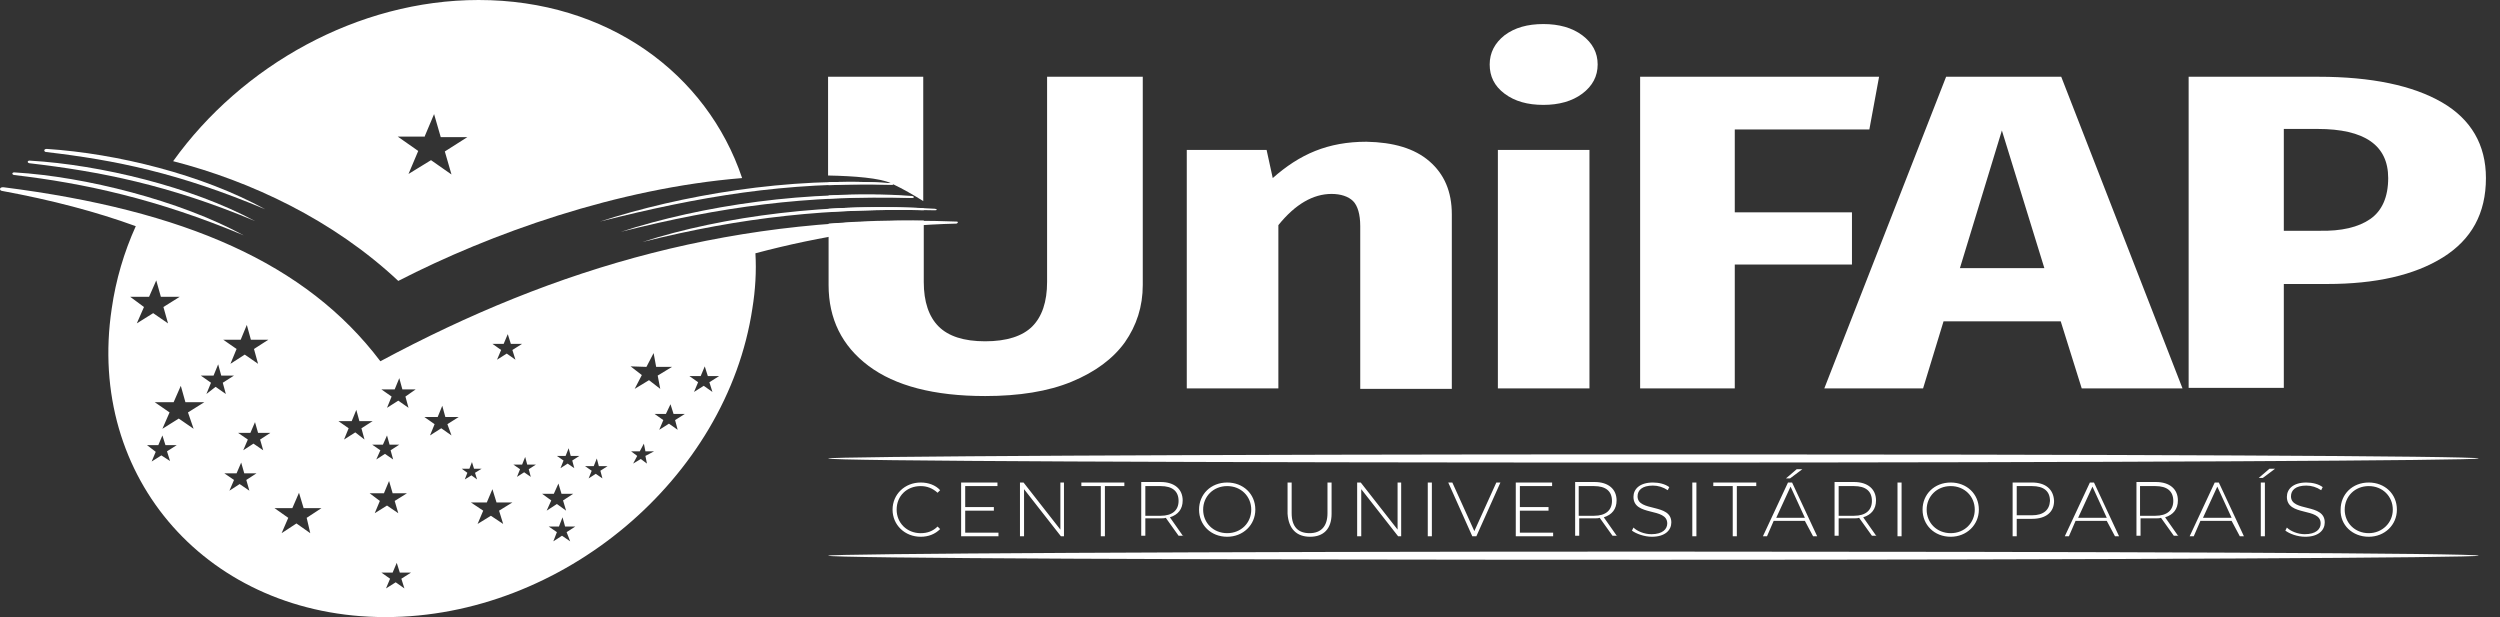
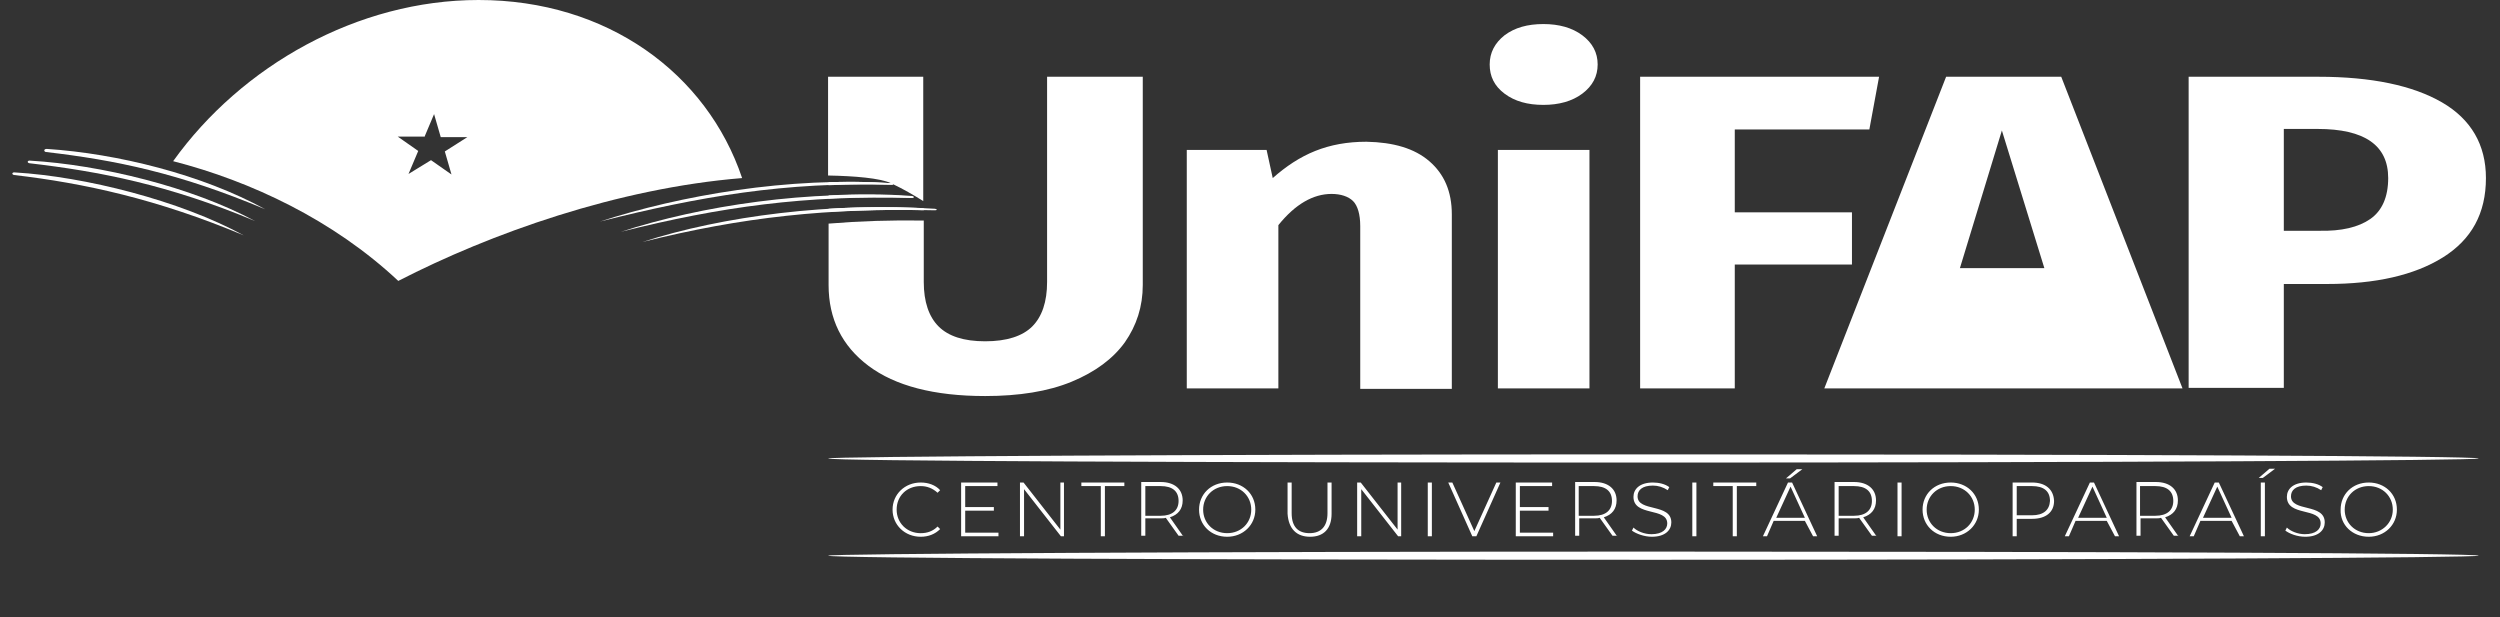
<svg xmlns="http://www.w3.org/2000/svg" width="158" height="39" viewBox="0 0 158 39" fill="none">
  <rect x="0" y="0" width="158" height="39" fill="#333333" stroke="none" />
  <path fill-rule="evenodd" clip-rule="evenodd" d="M104.496 34.861C133.213 34.861 156.658 34.958 156.658 35.119C156.658 35.249 133.213 35.378 104.496 35.378C75.78 35.378 52.334 35.281 52.334 35.119C52.334 34.99 75.78 34.861 104.496 34.861ZM104.496 28.716C133.213 28.716 156.658 28.813 156.658 28.975C156.658 29.104 133.213 29.234 104.496 29.234C75.78 29.234 52.334 29.137 52.334 28.975C52.334 28.846 75.78 28.716 104.496 28.716Z" fill="white" />
  <path d="M58.188 33.923C58.673 33.923 59.094 33.761 59.417 33.438L59.255 33.276C58.964 33.567 58.609 33.697 58.188 33.697C57.315 33.697 56.668 33.05 56.668 32.209C56.668 31.336 57.315 30.721 58.188 30.721C58.576 30.721 58.932 30.851 59.255 31.142L59.417 30.98C59.126 30.657 58.673 30.495 58.188 30.495C57.186 30.495 56.41 31.239 56.41 32.209C56.41 33.179 57.186 33.923 58.188 33.923Z" fill="white" />
  <path d="M128.427 32.565H127.457V30.721H128.427C129.17 30.721 129.559 31.045 129.559 31.659C129.526 32.241 129.138 32.565 128.427 32.565ZM128.427 30.495H127.198V33.891H127.457V32.791H128.427C129.3 32.791 129.817 32.371 129.817 31.659C129.785 30.915 129.268 30.495 128.427 30.495ZM123.285 33.696C122.412 33.696 121.765 33.05 121.765 32.209C121.765 31.368 122.412 30.721 123.285 30.721C124.158 30.721 124.805 31.368 124.805 32.209C124.805 33.05 124.158 33.696 123.285 33.696ZM123.285 33.923C124.287 33.923 125.064 33.179 125.064 32.209C125.064 31.206 124.287 30.495 123.285 30.495C122.25 30.495 121.506 31.239 121.506 32.209C121.506 33.179 122.25 33.923 123.285 33.923ZM119.922 33.891H120.18V30.495H119.922V33.891ZM116.203 32.565V30.721H117.173C117.917 30.721 118.305 31.045 118.305 31.659C118.305 32.241 117.917 32.597 117.173 32.597H116.203V32.565ZM118.596 33.891L117.755 32.694C118.272 32.532 118.564 32.177 118.564 31.627C118.564 30.915 118.046 30.463 117.173 30.463H115.944V33.858H116.203V32.759H117.173C117.302 32.759 117.399 32.759 117.496 32.726L118.305 33.858H118.596V33.891ZM112.258 32.726L113.163 30.754L114.069 32.726H112.258ZM114.586 33.891H114.845L113.26 30.495H113.001L111.417 33.891H111.675L112.096 32.92H114.069L114.586 33.891ZM113.907 29.654H113.551L112.872 30.236H113.131L113.907 29.654ZM109.509 33.891H109.768V30.721H110.996V30.495H108.28V30.721H109.509V33.891V33.891ZM106.954 33.891H107.213V30.495H106.954V33.891ZM104.399 33.923C105.24 33.923 105.628 33.502 105.628 33.017C105.628 31.788 103.494 32.371 103.494 31.368C103.494 30.98 103.785 30.689 104.464 30.689C104.787 30.689 105.111 30.786 105.402 30.98L105.499 30.786C105.24 30.592 104.852 30.495 104.464 30.495C103.623 30.495 103.235 30.915 103.235 31.4C103.235 32.662 105.37 32.047 105.37 33.082C105.37 33.438 105.078 33.761 104.367 33.761C103.914 33.761 103.462 33.567 103.235 33.341L103.138 33.535C103.397 33.729 103.914 33.923 104.399 33.923ZM99.775 32.565V30.721H100.745C101.489 30.721 101.877 31.045 101.877 31.659C101.877 32.241 101.489 32.597 100.745 32.597H99.775V32.565ZM102.2 33.891L101.36 32.694C101.877 32.532 102.168 32.177 102.168 31.627C102.168 30.915 101.651 30.463 100.777 30.463H99.549V33.858H99.807V32.759H100.777C100.907 32.759 101.004 32.759 101.101 32.726L101.909 33.858H102.2V33.891ZM96.056 33.664V32.274H97.867V32.047H96.056V30.721H98.093V30.495H95.797V33.891H98.158V33.664H96.056ZM94.569 30.495L93.178 33.567L91.787 30.495H91.529L93.049 33.891H93.307L94.827 30.495H94.569ZM149.705 33.696C148.832 33.696 148.185 33.05 148.185 32.209C148.185 31.368 148.832 30.721 149.705 30.721C150.578 30.721 151.225 31.368 151.225 32.209C151.225 33.05 150.546 33.696 149.705 33.696ZM149.705 33.923C150.708 33.923 151.484 33.179 151.484 32.209C151.484 31.206 150.708 30.495 149.705 30.495C148.67 30.495 147.927 31.239 147.927 32.209C147.894 33.179 148.67 33.923 149.705 33.923ZM145.695 33.923C146.536 33.923 146.924 33.502 146.924 33.017C146.924 31.788 144.79 32.371 144.79 31.368C144.79 30.98 145.081 30.689 145.76 30.689C146.083 30.689 146.407 30.786 146.698 30.98L146.795 30.786C146.536 30.592 146.148 30.495 145.76 30.495C144.919 30.495 144.531 30.915 144.531 31.4C144.531 32.662 146.666 32.047 146.666 33.082C146.666 33.438 146.374 33.761 145.663 33.761C145.21 33.761 144.758 33.567 144.531 33.341L144.434 33.535C144.693 33.729 145.178 33.923 145.695 33.923ZM142.882 33.891H143.141V30.495H142.882V33.891ZM142.753 30.204H143.011L143.787 29.622H143.432L142.753 30.204ZM139.228 32.726L140.133 30.754L141.039 32.726H139.228ZM141.556 33.891H141.815L140.23 30.495H139.971L138.387 33.891H138.646L139.066 32.92H141.039L141.556 33.891ZM135.25 32.565V30.721H136.22C136.964 30.721 137.352 31.045 137.352 31.659C137.352 32.241 136.964 32.597 136.22 32.597H135.25V32.565ZM137.675 33.891L136.835 32.694C137.352 32.532 137.643 32.177 137.643 31.627C137.643 30.915 137.126 30.463 136.253 30.463H135.024V33.858H135.282V32.759H136.253C136.382 32.759 136.479 32.759 136.576 32.726L137.384 33.858H137.675V33.891ZM131.337 32.726L132.243 30.754L133.148 32.726H131.337ZM133.666 33.891H133.924L132.34 30.495H132.081L130.496 33.891H130.755L131.175 32.92H133.148L133.666 33.891ZM90.235 33.891H90.494V30.495H90.235V33.891ZM88.327 30.495V33.47L85.999 30.495H85.772V33.891H86.031V30.915L88.36 33.891H88.554V30.495H88.327ZM82.797 33.923C83.638 33.923 84.156 33.438 84.156 32.468V30.495H83.897V32.435C83.897 33.276 83.477 33.696 82.765 33.696C82.054 33.696 81.633 33.308 81.633 32.435V30.495H81.374V32.468C81.439 33.438 81.957 33.923 82.797 33.923ZM77.559 33.696C76.686 33.696 76.039 33.05 76.039 32.209C76.039 31.368 76.686 30.721 77.559 30.721C78.432 30.721 79.079 31.368 79.079 32.209C79.079 33.05 78.432 33.696 77.559 33.696ZM77.559 33.923C78.561 33.923 79.337 33.179 79.337 32.209C79.337 31.206 78.561 30.495 77.559 30.495C76.524 30.495 75.78 31.239 75.78 32.209C75.78 33.179 76.524 33.923 77.559 33.923ZM72.385 32.565V30.721H73.355C74.098 30.721 74.486 31.045 74.486 31.659C74.486 32.241 74.098 32.597 73.355 32.597H72.385V32.565ZM74.778 33.891L73.937 32.694C74.454 32.532 74.745 32.177 74.745 31.627C74.745 30.915 74.228 30.463 73.355 30.463H72.126V33.858H72.385V32.759H73.355C73.484 32.759 73.581 32.759 73.678 32.726L74.486 33.858H74.778V33.891ZM69.571 33.891H69.83V30.721H71.059V30.495H68.342V30.721H69.571V33.891V33.891ZM67.016 30.495V33.47L64.688 30.495H64.462V33.891H64.72V30.915L67.049 33.891H67.243V30.495H67.016ZM61.001 33.664V32.274H62.812V32.047H61.001V30.721H63.039V30.495H60.743V33.891H63.103V33.664H61.001Z" fill="white" />
  <path d="M90.332 10.187C91.27 10.995 91.755 12.095 91.755 13.55V24.577H85.967V14.294C85.967 13.55 85.805 13 85.514 12.709C85.223 12.418 84.738 12.256 84.156 12.256C82.992 12.256 81.86 12.903 80.793 14.229V24.545H75.004V9.475H80.049L80.437 11.254C81.278 10.51 82.151 9.928 83.121 9.54C84.091 9.152 85.158 8.958 86.355 8.958C88.069 8.99 89.394 9.378 90.332 10.187Z" fill="white" />
  <path d="M100.002 2.231C100.648 2.717 100.972 3.331 100.972 4.075C100.972 4.819 100.648 5.433 100.002 5.918C99.355 6.403 98.514 6.629 97.544 6.629C96.541 6.629 95.733 6.403 95.086 5.918C94.439 5.433 94.148 4.819 94.148 4.075C94.148 3.331 94.472 2.717 95.086 2.231C95.733 1.746 96.541 1.52 97.544 1.52C98.514 1.52 99.355 1.746 100.002 2.231ZM100.454 24.545H94.666V9.475H100.454V24.545Z" fill="white" />
  <path d="M103.656 24.545V4.851H118.758L118.143 8.182H109.638V13.421H117.044V16.719H109.638V24.545H103.656Z" fill="white" />
-   <path d="M131.564 24.545L130.238 20.308H122.832L121.539 24.545H115.297L122.994 4.851H130.27L137.934 24.545H131.564ZM123.867 16.945H129.203L126.519 8.246L123.867 16.945Z" fill="white" />
+   <path d="M131.564 24.545H122.832L121.539 24.545H115.297L122.994 4.851H130.27L137.934 24.545H131.564ZM123.867 16.945H129.203L126.519 8.246L123.867 16.945Z" fill="white" />
  <path d="M154.33 6.468C156.173 7.535 157.111 9.152 157.111 11.254C157.111 13.485 156.205 15.134 154.394 16.266C152.583 17.398 150.126 17.948 147.086 17.948H144.337V24.512H138.322V4.851H146.536C149.867 4.851 152.486 5.401 154.33 6.468ZM149.802 13.841C150.546 13.323 150.934 12.45 150.934 11.254C150.934 9.184 149.447 8.149 146.472 8.149H144.337V14.585H146.569C147.991 14.617 149.059 14.358 149.802 13.841Z" fill="white" />
  <path d="M57.638 12.483C57.768 12.483 57.8 12.418 57.638 12.386C55.892 12.256 54.114 12.256 52.367 12.353V12.547C54.049 12.45 55.795 12.45 57.638 12.483Z" fill="white" />
  <path d="M58.382 13.291V13.162C56.377 13.065 54.372 13.065 52.367 13.194V13.388C54.275 13.291 56.28 13.226 58.382 13.291Z" fill="white" />
  <path d="M66.176 4.851V17.819C66.176 19.08 65.852 20.017 65.238 20.632C64.623 21.246 63.621 21.57 62.263 21.57C60.904 21.57 59.934 21.246 59.32 20.632C58.706 20.017 58.382 19.08 58.382 17.819V13.938C56.345 13.906 54.34 13.97 52.367 14.132V18.012C52.367 20.147 53.208 21.861 54.89 23.122C56.571 24.383 59.029 25.03 62.263 25.03C64.397 25.03 66.24 24.739 67.728 24.124C69.215 23.51 70.347 22.669 71.091 21.634C71.835 20.567 72.223 19.371 72.223 18.012V4.851H66.176Z" fill="white" />
  <path d="M56.312 11.577C54.986 11.48 53.66 11.48 52.367 11.512V11.707C53.66 11.642 54.986 11.642 56.344 11.674C56.409 11.674 56.441 11.674 56.441 11.642C57.056 11.933 57.735 12.321 58.349 12.709V4.851H52.334V11.092C54.016 11.124 55.601 11.254 56.312 11.577Z" fill="white" />
  <path d="M0.884 11.06C5.315 11.577 9.939 12.58 15.404 14.876C11.394 12.677 5.347 11.157 0.949 10.898C0.755 10.866 0.723 11.027 0.884 11.06Z" fill="white" />
  <path d="M46.902 11.254C44.671 4.624 38.365 0 30.248 0C22.616 0 15.275 4.139 10.942 10.187C15.857 11.448 21.064 13.905 25.171 17.754C31.024 14.746 39.011 11.9 46.902 11.254ZM26.82 8.667L27.434 7.211L27.855 8.667H29.536L28.113 9.572L28.534 11.027L27.24 10.122L25.817 10.995L26.432 9.54L25.138 8.634H26.82V8.667Z" fill="white" />
  <path d="M2.889 9.605C7.32 10.122 11.297 10.931 16.763 13.227C12.785 11.028 7.384 9.702 2.954 9.411C2.76 9.411 2.76 9.572 2.889 9.605Z" fill="white" />
  <path d="M56.344 11.674C56.474 11.674 56.506 11.61 56.344 11.577C49.812 11.157 42.989 12.353 37.912 14.002C44.218 12.418 49.618 11.48 56.344 11.674Z" fill="white" />
  <path d="M1.855 10.316C6.285 10.833 10.65 11.674 16.116 13.97C12.106 11.803 6.317 10.413 1.919 10.154C1.725 10.122 1.693 10.284 1.855 10.316Z" fill="white" />
-   <path d="M60.452 14.003C46.611 13.485 35.131 16.881 24.039 22.831C19.35 16.622 11.653 13.291 0.238 11.836C-0.053 11.804 -0.053 12.03 0.109 12.062C3.278 12.644 6.091 13.388 8.581 14.294C7.837 15.943 7.32 17.689 7.061 19.5C5.444 30.236 13.206 39 24.362 39C35.519 39 45.932 30.236 47.549 19.5C47.743 18.304 47.808 17.139 47.743 16.008C51.882 14.908 56.183 14.229 60.452 14.132C60.549 14.1 60.581 14.003 60.452 14.003ZM31.832 21.731L32.091 21.117L32.285 21.731H32.997L32.382 22.119L32.576 22.734L32.026 22.346L31.412 22.734L31.671 22.119L31.121 21.731H31.832V21.731ZM24.847 29.04L24.33 28.684L23.78 29.04L24.039 28.458L23.521 28.102H24.201L24.459 27.52L24.621 28.102H25.235L24.686 28.458L24.847 29.04ZM15.211 21.473L15.599 20.535L15.857 21.473H16.957L16.051 22.055L16.31 22.993L15.469 22.41L14.564 22.993L14.952 22.055L14.111 21.473H15.211V21.473ZM8.226 18.756H9.422L9.875 17.721L10.166 18.756H11.362L10.328 19.403L10.619 20.438L9.681 19.791L8.646 20.438L9.099 19.403L8.226 18.756ZM10.748 29.137L10.198 28.781L9.584 29.169L9.842 28.555L9.293 28.134H10.004L10.263 27.52L10.457 28.134H11.168L10.554 28.523L10.748 29.137ZM12.236 27.1L11.298 26.453L10.263 27.1L10.716 26.065L9.778 25.418H10.974L11.427 24.383L11.718 25.418H12.915L11.88 26.065L12.236 27.1ZM13.044 24.901L13.335 24.189L12.688 23.736H13.497L13.788 23.025L13.982 23.736H14.79L14.079 24.189L14.273 24.901L13.626 24.448L13.044 24.901ZM15.76 31.012L15.146 30.592L14.499 31.012L14.79 30.333L14.176 29.913H14.952L15.243 29.234L15.437 29.913H16.213L15.566 30.333L15.76 31.012ZM16.634 28.458L16.019 28.037L15.372 28.458L15.663 27.779L15.049 27.358H15.825L16.116 26.679L16.31 27.358H17.086L16.439 27.779L16.634 28.458ZM19.609 33.697L18.735 33.082L17.798 33.697L18.218 32.727L17.345 32.112H18.477L18.897 31.142L19.188 32.112H20.32L19.382 32.727L19.609 33.697ZM22.454 27.326L21.743 27.779L22.034 27.067L21.387 26.614H22.228L22.519 25.903L22.713 26.614H23.554L22.842 27.067L23.037 27.779L22.454 27.326ZM23.36 31.174H24.265L24.589 30.398L24.815 31.174H25.721L24.944 31.659L25.171 32.435L24.459 31.95L23.683 32.435L24.007 31.659L23.36 31.174ZM25.559 37.189L25.009 36.801L24.395 37.189L24.653 36.575L24.104 36.187H24.815L25.074 35.572L25.268 36.187H25.979L25.365 36.575L25.559 37.189ZM25.623 25.062L25.818 25.774L25.171 25.321L24.459 25.774L24.75 25.062L24.104 24.61H24.944L25.235 23.898L25.43 24.61H26.27L25.623 25.062ZM28.534 27.52L27.887 27.067L27.176 27.52L27.467 26.808L26.82 26.356H27.661L27.952 25.644L28.146 26.356H28.987L28.275 26.808L28.534 27.52ZM29.375 30.301L29.537 29.881L29.181 29.622H29.666L29.828 29.202L29.957 29.622H30.442L30.021 29.881L30.151 30.301L29.795 30.042L29.375 30.301ZM31.8 33.114L31.024 32.597L30.183 33.114L30.539 32.274L29.763 31.756H30.765L31.121 30.916L31.38 31.756H32.382L31.541 32.274L31.8 33.114ZM33.546 30.139L33.126 29.848L32.673 30.139L32.867 29.654L32.447 29.363H32.997L33.191 28.878L33.32 29.363H33.87L33.417 29.654L33.546 30.139ZM34.258 31.207H35.002L35.293 30.56L35.487 31.207H36.23L35.584 31.627L35.778 32.274L35.196 31.853L34.549 32.274L34.84 31.627L34.258 31.207ZM36.036 34.214L35.519 33.858L34.969 34.214L35.196 33.632L34.678 33.276H35.325L35.551 32.694L35.713 33.276H36.36L35.81 33.632L36.036 34.214ZM36.166 29.105L36.295 29.59L35.875 29.299L35.422 29.59L35.616 29.105L35.196 28.814H35.745L35.939 28.328L36.069 28.814H36.618L36.166 29.105ZM38.074 30.236L37.653 29.945L37.201 30.236L37.395 29.751L36.974 29.46H37.524L37.718 28.975L37.847 29.46H38.397L37.944 29.751L38.074 30.236ZM40.855 23.187L41.308 22.314L41.469 23.187H42.472L41.566 23.736L41.728 24.577L41.017 24.027L40.111 24.577L40.564 23.704L39.852 23.154L40.855 23.187ZM40.79 28.814L40.887 29.299L40.499 29.008L40.014 29.299L40.273 28.814L39.885 28.523H40.434L40.693 28.037L40.79 28.523H41.34L40.79 28.814ZM42.828 27.164L42.278 26.776L41.663 27.164L41.922 26.55L41.372 26.162H42.084L42.375 25.547L42.569 26.162H43.28L42.666 26.55L42.828 27.164ZM45.026 24.771L44.477 24.383L43.862 24.771L44.121 24.157L43.571 23.769H44.283L44.541 23.154L44.735 23.769H45.447L44.833 24.157L45.026 24.771Z" fill="white" />
  <path d="M40.596 15.296C46.934 13.712 52.367 13.13 59.094 13.291C59.223 13.291 59.255 13.226 59.094 13.194C52.561 12.774 45.673 13.647 40.596 15.296Z" fill="white" />
  <path d="M39.238 14.649C45.576 13.065 50.912 12.321 57.638 12.515C57.768 12.515 57.8 12.45 57.638 12.418C51.106 11.965 44.315 13 39.238 14.649Z" fill="white" />
</svg>